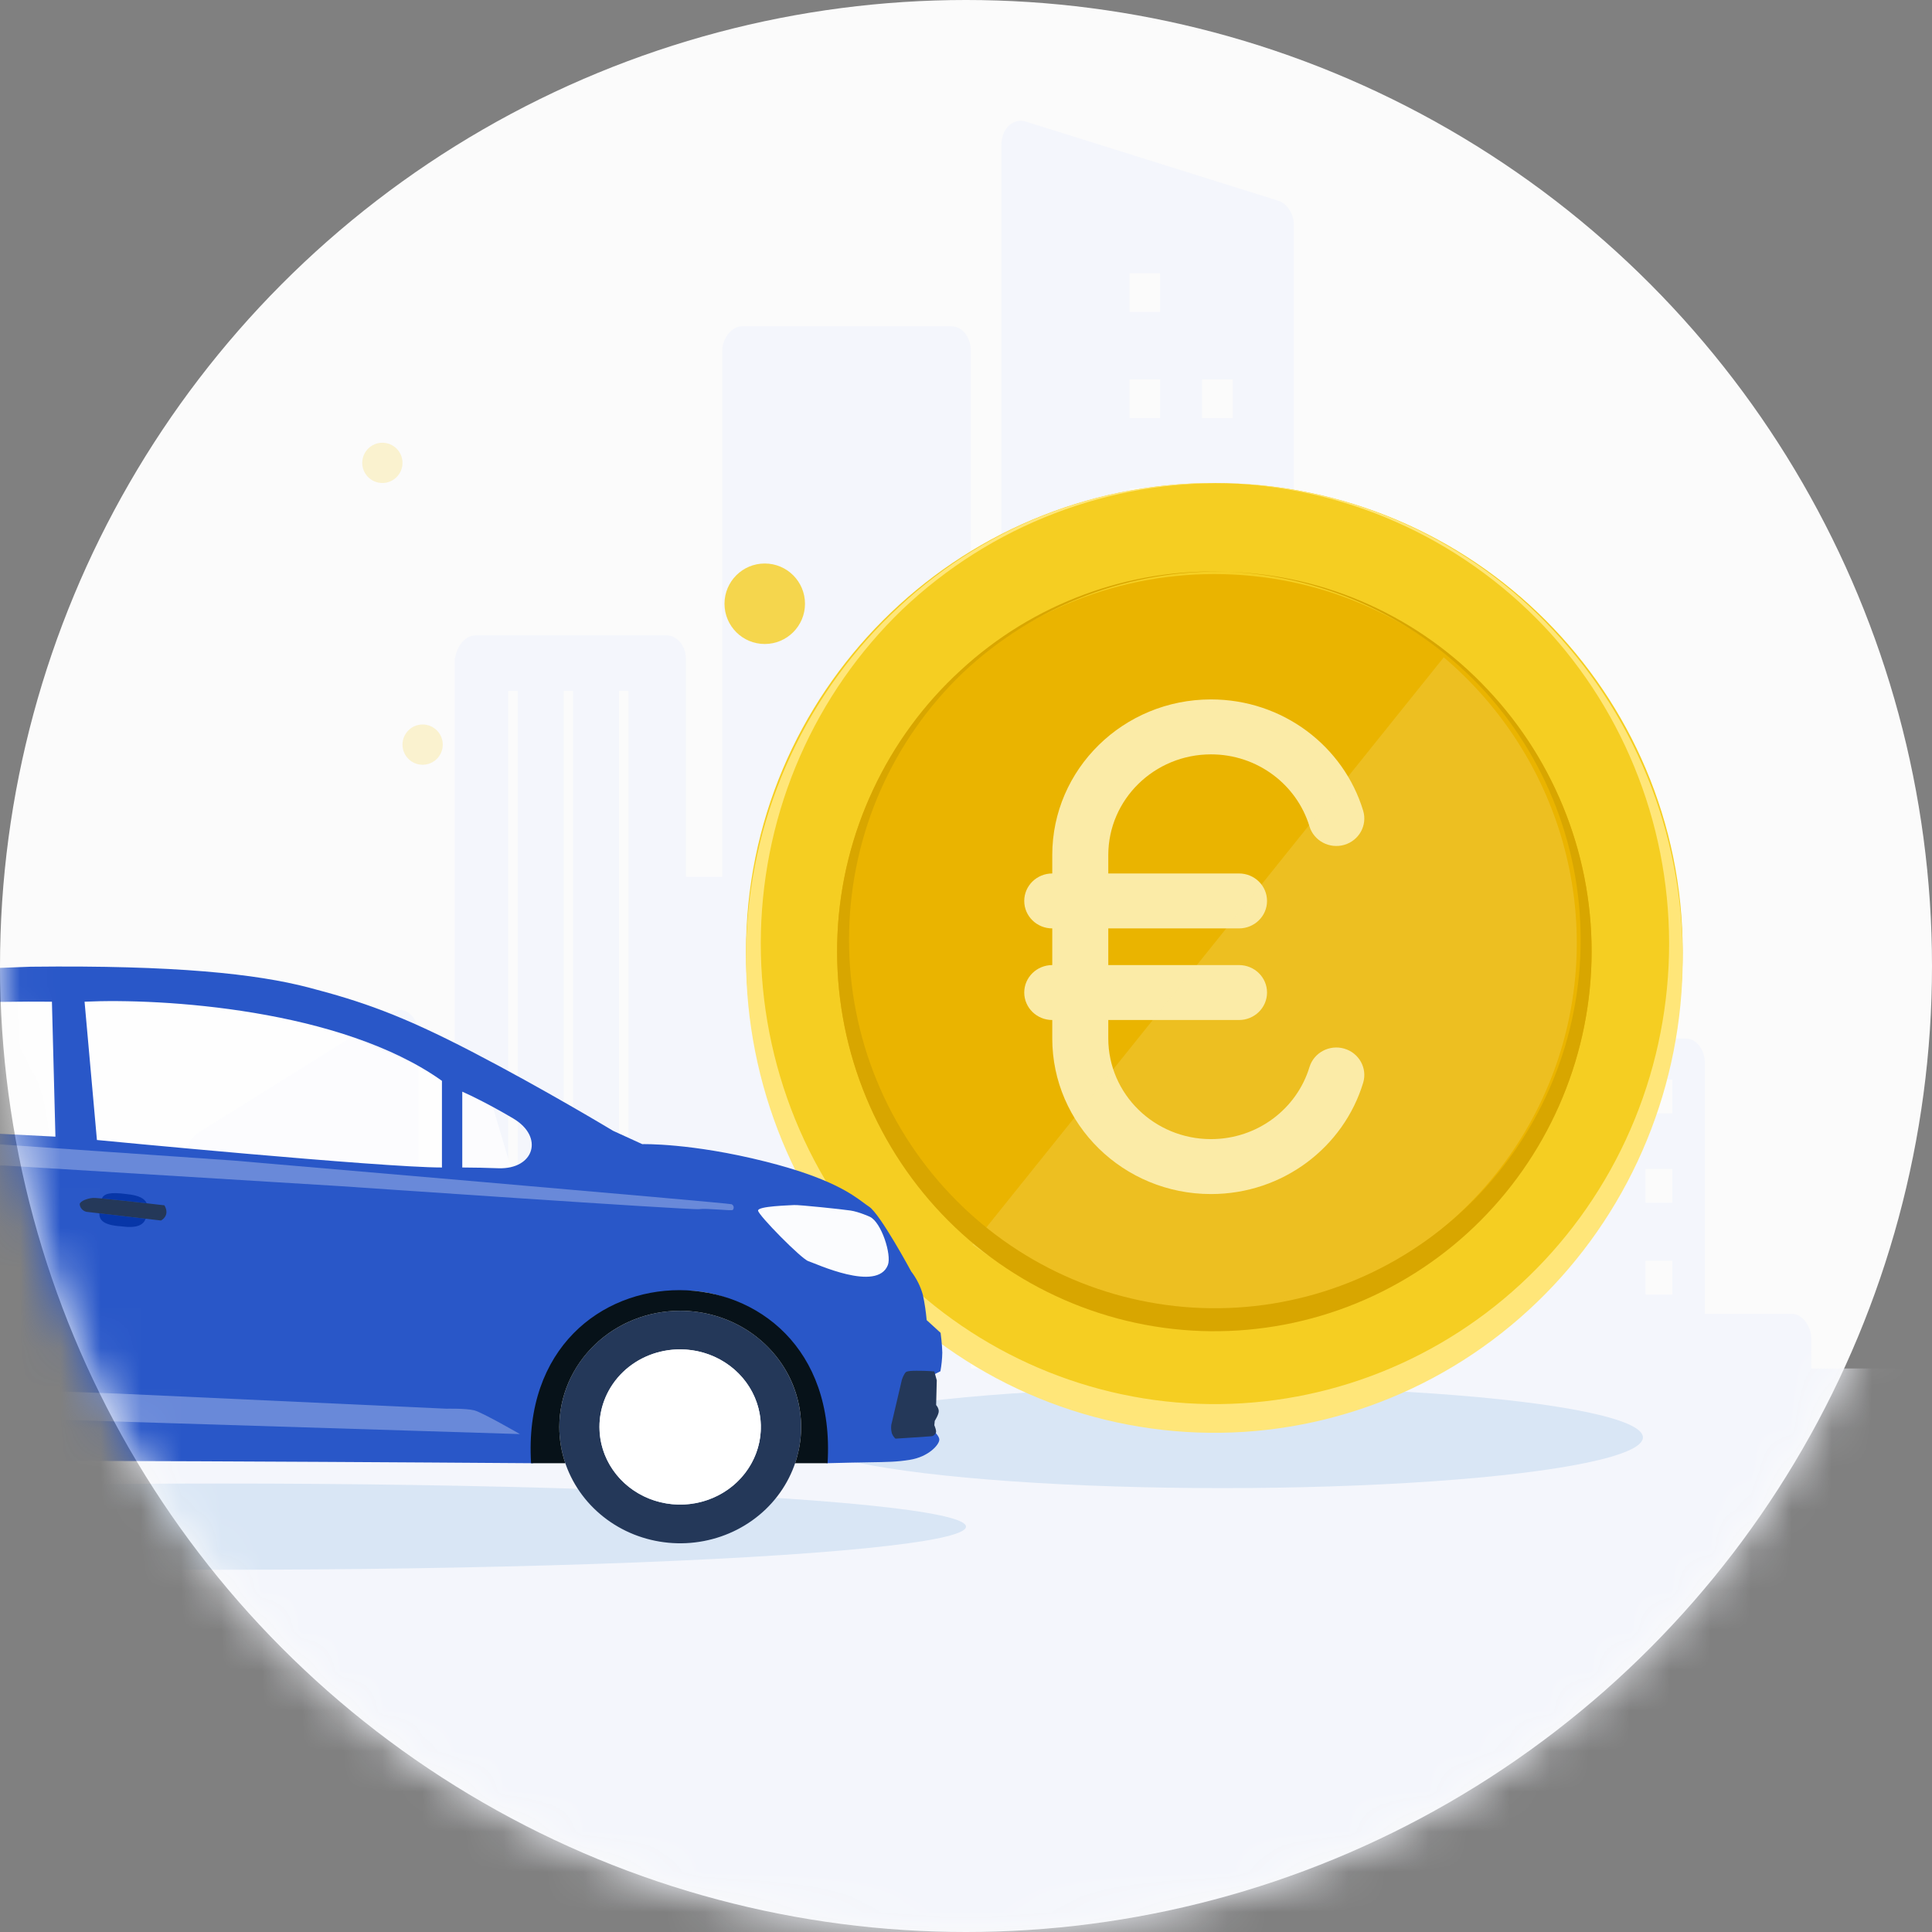
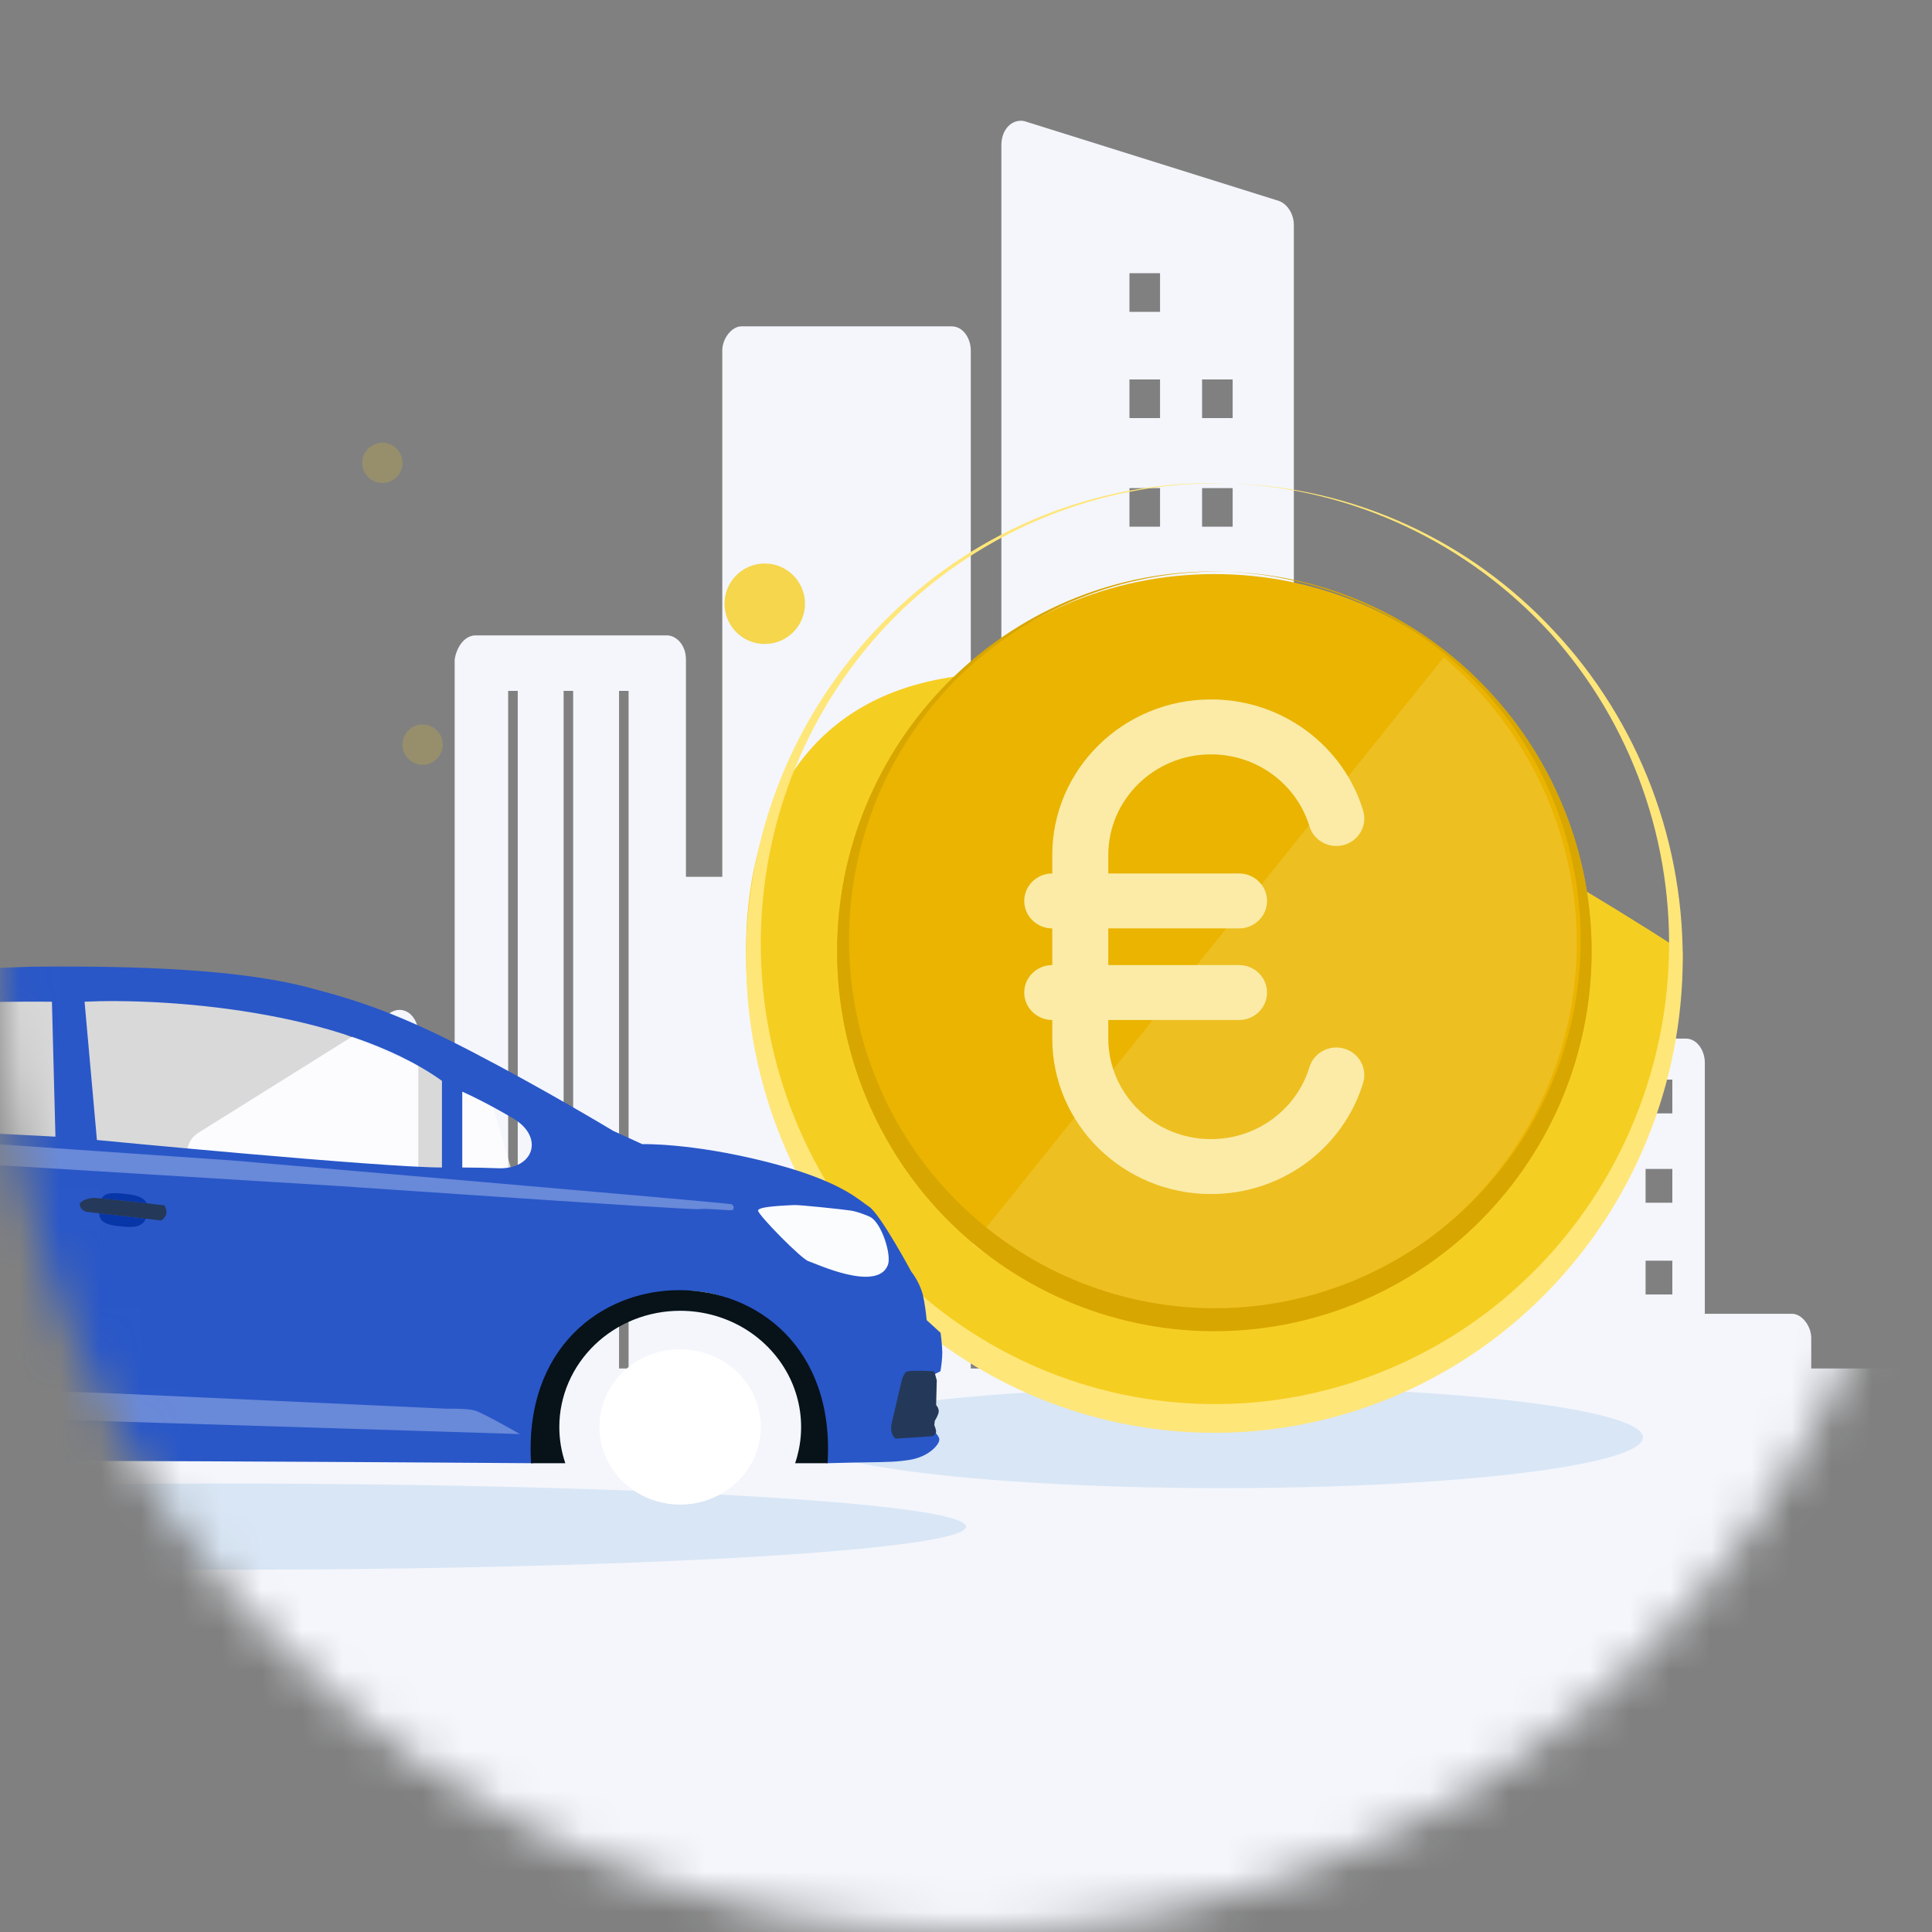
<svg xmlns="http://www.w3.org/2000/svg" width="48" height="48" viewBox="0 0 48 48" fill="none">
  <rect x="0" y="0" width="48" height="48" fill="#808080" stroke="none" />
-   <circle cx="24" cy="24" r="24" fill="#FBFBFB" />
  <mask id="mask0_15491_14858" style="mask-type:alpha" maskUnits="userSpaceOnUse" x="0" y="0" width="48" height="48">
    <circle cx="24" cy="24" r="24" fill="#FBFBFB" />
  </mask>
  <g mask="url(#mask0_15491_14858)">
    <path d="M-3 34V42.346C-3 44.641 -2.41 46.842 -1.36 48.465C-0.31 50.088 1.115 51 2.6 51H47.4C48.885 51 50.31 50.088 51.36 48.465C52.41 46.842 53 44.641 53 42.346V34H-3Z" fill="#F4F6FC" />
    <path fill-rule="evenodd" clip-rule="evenodd" d="M31.765 4.989L25.449 3.009C25.164 2.949 24.879 3.189 24.879 3.609V36H32.145V5.588C32.145 5.288 31.955 5.049 31.765 4.989ZM30.625 34.5H29.865V33.541H30.625V34.5ZM30.625 31.801H29.865V30.841H30.625V31.801ZM30.625 29.162H29.865V28.202H30.625V29.162ZM30.625 23.823H29.865V22.864H30.625V23.823ZM30.625 21.124H29.865V20.164H30.625V21.124ZM30.625 18.425H29.865V17.465H30.625V18.425ZM30.625 15.786H29.865V14.826H30.625V15.786ZM30.625 13.086H29.865V12.127H30.625V13.086ZM30.625 10.387H29.865V9.427H30.625V10.387ZM28.821 34.5H28.061V33.541H28.821V34.5ZM28.821 31.801H28.061V30.841H28.821V31.801ZM28.821 29.162H28.061V28.202H28.821V29.162ZM28.821 26.463H28.061V25.503H28.821V26.463ZM28.821 23.823H28.061V22.864H28.821V23.823ZM28.821 21.124H28.061V20.164H28.821V21.124ZM28.821 18.425H28.061V17.465H28.821V18.425ZM28.821 13.086H28.061V12.127H28.821V13.086ZM28.821 10.387H28.061V9.427H28.821V10.387ZM28.821 7.748H28.061V6.788H28.821V7.748Z" fill="#F4F6FC" />
    <path fill-rule="evenodd" clip-rule="evenodd" d="M35.755 19.924H33.285C33 19.924 32.81 20.224 32.81 20.524V35.88H45V33.241C45 32.941 44.763 32.641 44.525 32.641H42.356V26.403C42.356 26.103 42.166 25.803 41.881 25.803H36.23V20.524C36.23 20.224 35.992 19.924 35.755 19.924ZM41.549 32.161H40.884V31.321H41.549V32.161ZM41.549 29.882H40.884V29.042H41.549V29.882ZM41.549 27.662H40.884V26.823H41.549V27.662ZM35.422 35.22H33.475V34.98H35.422V35.22ZM35.422 34.021H33.475V33.781H35.422V34.021ZM35.422 32.761H33.475V32.521H35.422V32.761ZM35.422 31.501H33.475V31.261H35.422V31.501ZM35.422 30.302H33.475V30.062H35.422V30.302ZM35.422 29.042H33.475V28.802H35.422V29.042ZM35.422 27.782H33.475V27.542H35.422V27.782ZM35.422 26.583H33.475V26.343H35.422V26.583ZM35.422 25.323H33.475V25.083H35.422V25.323ZM35.422 24.063H33.475V23.823H35.422V24.063ZM35.422 22.864H33.475V22.624H35.422V22.864ZM35.422 21.604H33.475V21.364H35.422V21.604Z" fill="#F4F6FC" />
    <path fill-rule="evenodd" clip-rule="evenodd" d="M11.818 15.786H16.567C16.805 15.786 17.042 16.026 17.042 16.385V21.784H17.945V8.708C17.945 8.408 18.182 8.108 18.419 8.108H23.644C23.929 8.108 24.119 8.408 24.119 8.708V35.94H11.296V16.385C11.343 16.085 11.533 15.786 11.818 15.786ZM15.38 35.1H15.617V17.165H15.38V35.1ZM14.003 35.1H14.24V17.165H14.003V35.1ZM12.625 35.1H12.863V17.165H12.625V35.1Z" fill="#F4F6FC" />
    <path d="M4.646 33.961H3.475C3.19 33.961 3 34.2 3 34.56V35.94H10.393V25.683C10.393 25.263 10.061 24.963 9.728 25.143L4.931 28.142C4.741 28.262 4.646 28.442 4.646 28.682V33.961Z" fill="#F4F6FC" />
    <ellipse cx="30.368" cy="35.712" rx="10.45" ry="1.26" fill="#D9E6F5" />
-     <path d="M30.17 35.272C36.597 35.272 41.806 30.063 41.806 23.636C41.806 17.21 36.597 12 30.17 12C23.744 12 18.534 17.21 18.534 23.636C18.534 30.063 23.744 35.272 30.17 35.272Z" fill="#F5CE22" />
+     <path d="M30.17 35.272C36.597 35.272 41.806 30.063 41.806 23.636C23.744 12 18.534 17.21 18.534 23.636C18.534 30.063 23.744 35.272 30.17 35.272Z" fill="#F5CE22" />
    <path d="M30.171 33.009C35.347 33.009 39.543 28.812 39.543 23.636C39.543 18.46 35.347 14.263 30.171 14.263C24.994 14.263 20.798 18.46 20.798 23.636C20.798 28.812 24.994 33.009 30.171 33.009Z" fill="#EAB400" />
    <path d="M30.087 18.742C28.678 18.742 27.535 19.863 27.535 21.246V21.701H30.783C31.167 21.701 31.479 22.006 31.479 22.384C31.479 22.761 31.167 23.066 30.783 23.066H27.535V23.977H30.783C31.167 23.977 31.479 24.282 31.479 24.659C31.479 25.036 31.167 25.342 30.783 25.342H27.535V25.797C27.535 27.18 28.678 28.301 30.087 28.301C31.242 28.301 32.219 27.547 32.533 26.513C32.643 26.151 33.03 25.946 33.399 26.053C33.767 26.161 33.977 26.541 33.867 26.902C33.383 28.5 31.874 29.666 30.087 29.666C27.909 29.666 26.143 27.934 26.143 25.797V25.342C25.759 25.342 25.447 25.036 25.447 24.659C25.447 24.282 25.759 23.977 26.143 23.977L26.143 23.066C25.759 23.066 25.447 22.761 25.447 22.384C25.447 22.006 25.759 21.701 26.143 21.701V21.246C26.143 19.109 27.909 17.377 30.087 17.377C31.874 17.377 33.383 18.543 33.867 20.14C33.977 20.502 33.767 20.882 33.399 20.99C33.03 21.097 32.643 20.891 32.533 20.53C32.219 19.495 31.242 18.742 30.087 18.742Z" fill="#FBEBA7" />
    <path opacity="0.2" d="M30.465 32.685C32.33 32.545 34.108 31.864 35.575 30.73C37.043 29.595 38.134 28.057 38.712 26.309C39.289 24.56 39.328 22.68 38.822 20.905C38.317 19.13 37.289 17.538 35.87 16.331L24.159 30.927C25.984 32.233 28.221 32.857 30.465 32.685Z" fill="#FBEBA7" />
    <path fill-rule="evenodd" clip-rule="evenodd" d="M38.607 15.675C36.52 13.427 33.639 12.109 30.595 12.01C27.552 11.884 24.584 12.985 22.341 15.073C21.21 16.116 20.293 17.374 19.642 18.776C18.991 20.178 18.619 21.696 18.547 23.244C18.475 24.792 18.704 26.339 19.222 27.797C19.74 29.255 20.535 30.595 21.564 31.741C22.607 32.903 23.868 33.842 25.273 34.502C26.678 35.163 28.199 35.533 29.747 35.59C31.295 35.648 32.838 35.391 34.287 34.835C35.736 34.28 37.061 33.437 38.184 32.355C39.292 31.288 40.182 30.011 40.803 28.595C41.424 27.179 41.763 25.653 41.803 24.104C41.842 22.555 41.58 21.013 41.032 19.567C40.483 18.121 39.66 16.798 38.607 15.675ZM30.595 12.01C33.624 12.142 36.478 13.485 38.532 15.745C39.529 16.857 40.301 18.157 40.802 19.571C41.304 20.985 41.526 22.485 41.456 23.986C41.385 25.487 41.024 26.959 40.392 28.319C39.761 29.678 38.871 30.898 37.774 31.908C35.592 33.92 32.72 34.986 29.773 34.877C26.826 34.768 24.038 33.492 22.007 31.325C20.986 30.235 20.186 28.953 19.654 27.551C19.122 26.149 18.867 24.654 18.905 23.152C18.943 21.65 19.271 20.17 19.873 18.797C20.475 17.424 21.337 16.185 22.411 15.149C24.622 13.047 27.565 11.918 30.595 12.01Z" fill="#FFE679" />
    <path fill-rule="evenodd" clip-rule="evenodd" d="M36.966 17.137C35.285 15.339 32.964 14.285 30.513 14.206C28.062 14.105 25.671 14.986 23.864 16.656C22.953 17.49 22.215 18.496 21.691 19.618C21.166 20.739 20.866 21.954 20.808 23.192C20.75 24.43 20.935 25.668 21.352 26.834C21.769 28 22.41 29.072 23.238 29.989C24.078 30.918 25.094 31.669 26.226 32.197C27.358 32.726 28.583 33.022 29.829 33.068C31.076 33.113 32.319 32.908 33.486 32.464C34.654 32.019 35.721 31.345 36.626 30.48C37.518 29.626 38.235 28.604 38.735 27.472C39.235 26.339 39.508 25.119 39.54 23.88C39.572 22.641 39.361 21.407 38.919 20.251C38.477 19.094 37.814 18.036 36.966 17.137ZM30.513 14.206C32.952 14.311 35.251 15.385 36.906 17.194C37.709 18.083 38.33 19.123 38.734 20.254C39.139 21.385 39.317 22.585 39.261 23.785C39.204 24.986 38.913 26.164 38.404 27.251C37.895 28.338 37.179 29.314 36.295 30.122C34.538 31.732 32.224 32.584 29.851 32.497C27.477 32.409 25.231 31.389 23.595 29.655C22.773 28.784 22.129 27.759 21.7 26.637C21.271 25.515 21.066 24.32 21.097 23.118C21.127 21.917 21.392 20.733 21.876 19.635C22.361 18.536 23.055 17.545 23.92 16.717C25.702 15.035 28.072 14.132 30.513 14.206Z" fill="#D8A600" />
    <ellipse cx="5.5" cy="37.929" rx="18.5" ry="1.071" fill="#D9E6F5" />
    <path opacity="0.7" d="M-5.23 24.714H6.24L12.16 27.214L12.9 29.714L-8.56 29.357L-5.23 24.714Z" fill="white" />
    <path fill-rule="evenodd" clip-rule="evenodd" d="M23.364 34.069C23.392 33.916 23.408 33.761 23.411 33.606C23.408 33.405 23.369 33.114 23.369 33.114L23.023 32.798C23.004 32.587 22.973 32.378 22.929 32.171C22.871 31.962 22.773 31.765 22.639 31.59C22.639 31.59 21.865 30.154 21.591 29.979C21.551 29.953 21.508 29.921 21.457 29.883C21.162 29.665 20.617 29.262 19.026 28.861C17.162 28.391 15.957 28.426 15.957 28.426L15.233 28.095C15.233 28.095 13.502 27.051 11.725 26.129C9.949 25.207 8.97 24.875 7.669 24.535C6.369 24.195 4.347 23.977 0.763 24.018C-6.194 24.255 -7.261 24.68 -7.152 25.053C-7.146 25.059 -7.139 25.066 -7.132 25.071C-7.058 25.148 -6.956 25.318 -7.02 25.512C-8.611 26.549 -9.549 27.764 -9.563 27.826C-8.335 27.805 -8.204 27.847 -8.116 28.116C-8.131 28.268 -10.506 30.537 -10.506 30.537C-10.506 30.537 -10.695 30.527 -11.142 31.427C-11.624 32.4 -11.57 34.718 -10.879 35.463C-10.875 35.427 -10.877 35.374 -10.879 35.307C-10.889 34.884 -10.915 33.884 -9.914 32.814C-9.071 32.001 -7.824 31.935 -7.615 31.924L-7.612 31.924C-7.414 31.913 -6.077 31.903 -4.981 33.047C-3.907 34.077 -4.038 36.001 -4.038 36.001L-4.06 36.333C-3.059 36.232 13.238 36.353 13.238 36.353C13.238 36.353 13.388 36.302 13.389 35.74C13.39 35.178 13.535 34.092 14.205 33.291C14.875 32.491 15.856 32.101 16.834 32.066C17.812 32.03 18.566 32.345 19.526 33.227C20.486 34.109 20.524 35.993 20.524 35.993L20.466 36.261L20.539 36.353C20.988 36.341 21.313 36.335 21.564 36.331C22.073 36.323 22.28 36.32 22.598 36.27C23.071 36.196 23.339 35.892 23.337 35.766C23.336 35.648 23.095 35.452 23.064 35.428L23.062 35.427V35.426L23.061 35.426L23.083 35.303C23.083 35.303 23.085 35.3 23.091 35.296C23.126 35.264 23.259 35.141 23.277 35.05C23.278 35.043 23.279 35.035 23.279 35.028C23.278 35.022 23.278 35.016 23.277 35.011C23.268 34.979 23.252 34.949 23.231 34.924C23.21 34.898 23.184 34.877 23.154 34.861L23.149 34.858L23.181 34.161L23.364 34.069ZM2.101 24.887L2.408 28.323C2.408 28.323 9.467 29.006 10.98 29.006V26.853C8.472 25.065 4.016 24.797 2.101 24.887ZM1.29 24.887L1.377 28.24C-0.428 28.15 -4.178 27.95 -4.74 27.867C-5.441 27.764 -6.406 25.632 -4.608 25.239C-3.17 24.924 -0.077 24.873 1.29 24.887ZM11.485 27.122C11.693 27.212 12.204 27.463 12.756 27.791C13.52 28.246 13.274 29.053 12.385 29.025C12.093 29.015 11.79 29.006 11.485 29.006V27.122Z" fill="#2957C8" />
    <path d="M22.143 35.405L22.406 34.283C22.422 34.23 22.444 34.181 22.469 34.139C22.505 34.087 22.492 34.057 22.77 34.056C23.048 34.055 23.213 34.073 23.213 34.073L23.274 34.294L23.258 34.908C23.258 34.908 23.321 34.976 23.323 35.058C23.326 35.14 23.224 35.301 23.224 35.301L23.213 35.409C23.213 35.409 23.275 35.551 23.252 35.599C23.238 35.624 23.222 35.644 23.203 35.659C23.185 35.673 23.165 35.681 23.144 35.683C23.101 35.688 22.248 35.743 22.248 35.743C22.213 35.713 22.183 35.67 22.16 35.616C22.141 35.55 22.135 35.477 22.143 35.405Z" fill="#243859" />
-     <path fill-rule="evenodd" clip-rule="evenodd" d="M18.568 33.052C18.074 32.735 17.493 32.566 16.899 32.566C16.504 32.566 16.114 32.64 15.75 32.785C15.385 32.931 15.054 33.143 14.775 33.411C14.497 33.68 14.275 33.998 14.125 34.348C13.974 34.699 13.896 35.074 13.896 35.453C13.896 36.025 14.072 36.583 14.402 37.058C14.732 37.533 15.201 37.904 15.75 38.123C16.299 38.341 16.903 38.399 17.485 38.287C18.068 38.176 18.603 37.901 19.024 37.497C19.444 37.093 19.73 36.578 19.846 36.017C19.962 35.457 19.902 34.876 19.674 34.348C19.447 33.821 19.062 33.369 18.568 33.052ZM16.489 37.34C16.025 37.247 15.61 36.999 15.318 36.639C15.043 36.3 14.893 35.883 14.894 35.453C14.894 34.997 15.062 34.556 15.368 34.208C15.675 33.859 16.1 33.627 16.567 33.552C17.035 33.476 17.516 33.563 17.923 33.796C18.331 34.029 18.64 34.394 18.794 34.826C18.948 35.257 18.939 35.727 18.767 36.152C18.595 36.577 18.271 36.93 17.854 37.147C17.437 37.365 16.954 37.433 16.489 37.34Z" fill="#243859" />
    <path d="M18.568 33.052C18.074 32.735 17.493 32.566 16.899 32.566C16.505 32.566 16.114 32.64 15.75 32.785C15.385 32.931 15.054 33.143 14.776 33.411C14.497 33.68 14.276 33.998 14.125 34.348C13.974 34.699 13.896 35.074 13.896 35.453C13.896 35.761 13.947 36.064 14.045 36.353H13.194C12.844 30.62 20.912 30.62 20.561 36.353H19.754C19.792 36.244 19.822 36.132 19.846 36.017C19.962 35.457 19.902 34.876 19.675 34.348C19.447 33.821 19.062 33.37 18.568 33.052Z" fill="#071219" />
    <path d="M15.231 36.524C15.011 36.207 14.893 35.835 14.893 35.453C14.892 35.2 14.943 34.948 15.043 34.714C15.143 34.479 15.291 34.266 15.477 34.086C15.664 33.907 15.885 33.765 16.129 33.669C16.373 33.572 16.635 33.524 16.898 33.525C17.295 33.525 17.683 33.638 18.012 33.85C18.342 34.062 18.599 34.363 18.751 34.715C18.902 35.068 18.942 35.455 18.865 35.829C18.787 36.203 18.596 36.547 18.316 36.817C18.036 37.086 17.678 37.27 17.29 37.344C16.901 37.419 16.497 37.38 16.131 37.235C15.765 37.089 15.452 36.842 15.231 36.524Z" fill="white" />
    <path d="M19.73 29.939C19.845 29.931 20.926 30.044 21.135 30.076C21.344 30.108 21.612 30.231 21.612 30.231C21.898 30.366 22.157 31.175 22.059 31.429C21.794 32.113 20.259 31.387 20.085 31.334C19.912 31.28 18.835 30.186 18.834 30.076C18.833 29.965 19.614 29.948 19.73 29.939Z" fill="#FBFCFE" />
    <g opacity="0.5">
      <path d="M17.368 30.041C17.555 30.013 18.167 30.088 18.205 30.061C18.215 30.051 18.222 30.038 18.225 30.024C18.229 30.011 18.229 29.997 18.227 29.983C18.224 29.97 18.218 29.956 18.209 29.945C18.2 29.934 18.189 29.925 18.176 29.919C18.116 29.888 5.818 28.835 5.818 28.835L-7.546 27.909C-7.32 28.006 -6.91 28.488 -6.757 28.882L-6.187 28.902C-6.143 28.737 -5.759 28.619 -5.485 28.613C-5.195 28.606 -4.805 28.737 -4.718 28.923L0.103 28.957L8.451 29.469C8.451 29.469 17.181 30.07 17.368 30.041Z" fill="#A9BCE9" />
      <path d="M-2.624 34.562C-3.11 34.69 -3.404 35.121 -3.404 35.121L12.916 35.629C12.916 35.629 11.983 35.09 11.78 35.039C11.577 34.988 11.092 34.999 11.092 34.999L2.961 34.625L-0.84 34.484C-0.84 34.484 -2.139 34.435 -2.624 34.562Z" fill="#A9BCE9" />
    </g>
    <path d="M2.53 29.776C2.809 29.801 3.29 29.855 3.644 29.895C3.595 29.779 3.457 29.697 3.142 29.666C2.717 29.609 2.584 29.662 2.53 29.776Z" fill="#0736A8" />
    <path d="M3.01 30.468C2.554 30.437 2.468 30.306 2.467 30.144C2.789 30.182 3.281 30.24 3.62 30.279C3.56 30.43 3.414 30.523 3.01 30.468Z" fill="#0736A8" />
    <path d="M2.03 30.037C2 30.003 1.983 29.96 1.98 29.915C1.991 29.84 2.174 29.771 2.314 29.762C2.341 29.761 2.419 29.766 2.53 29.776C2.809 29.801 3.289 29.855 3.643 29.895C3.896 29.923 4.085 29.946 4.085 29.946C4.236 30.207 4 30.323 4 30.323C4 30.323 3.843 30.305 3.62 30.279C3.28 30.24 2.788 30.182 2.467 30.144C2.428 30.14 2.392 30.135 2.359 30.132C2.241 30.118 2.162 30.109 2.146 30.107C2.101 30.096 2.06 30.071 2.03 30.037Z" fill="#243859" />
    <circle opacity="0.2" cx="9.5" cy="11.5" r="0.5" fill="#F5CE22" />
    <circle opacity="0.8" cx="19" cy="15" r="1" fill="#F5CE22" />
    <circle opacity="0.2" cx="10.5" cy="18.5" r="0.5" fill="#F5CE22" />
  </g>
</svg>